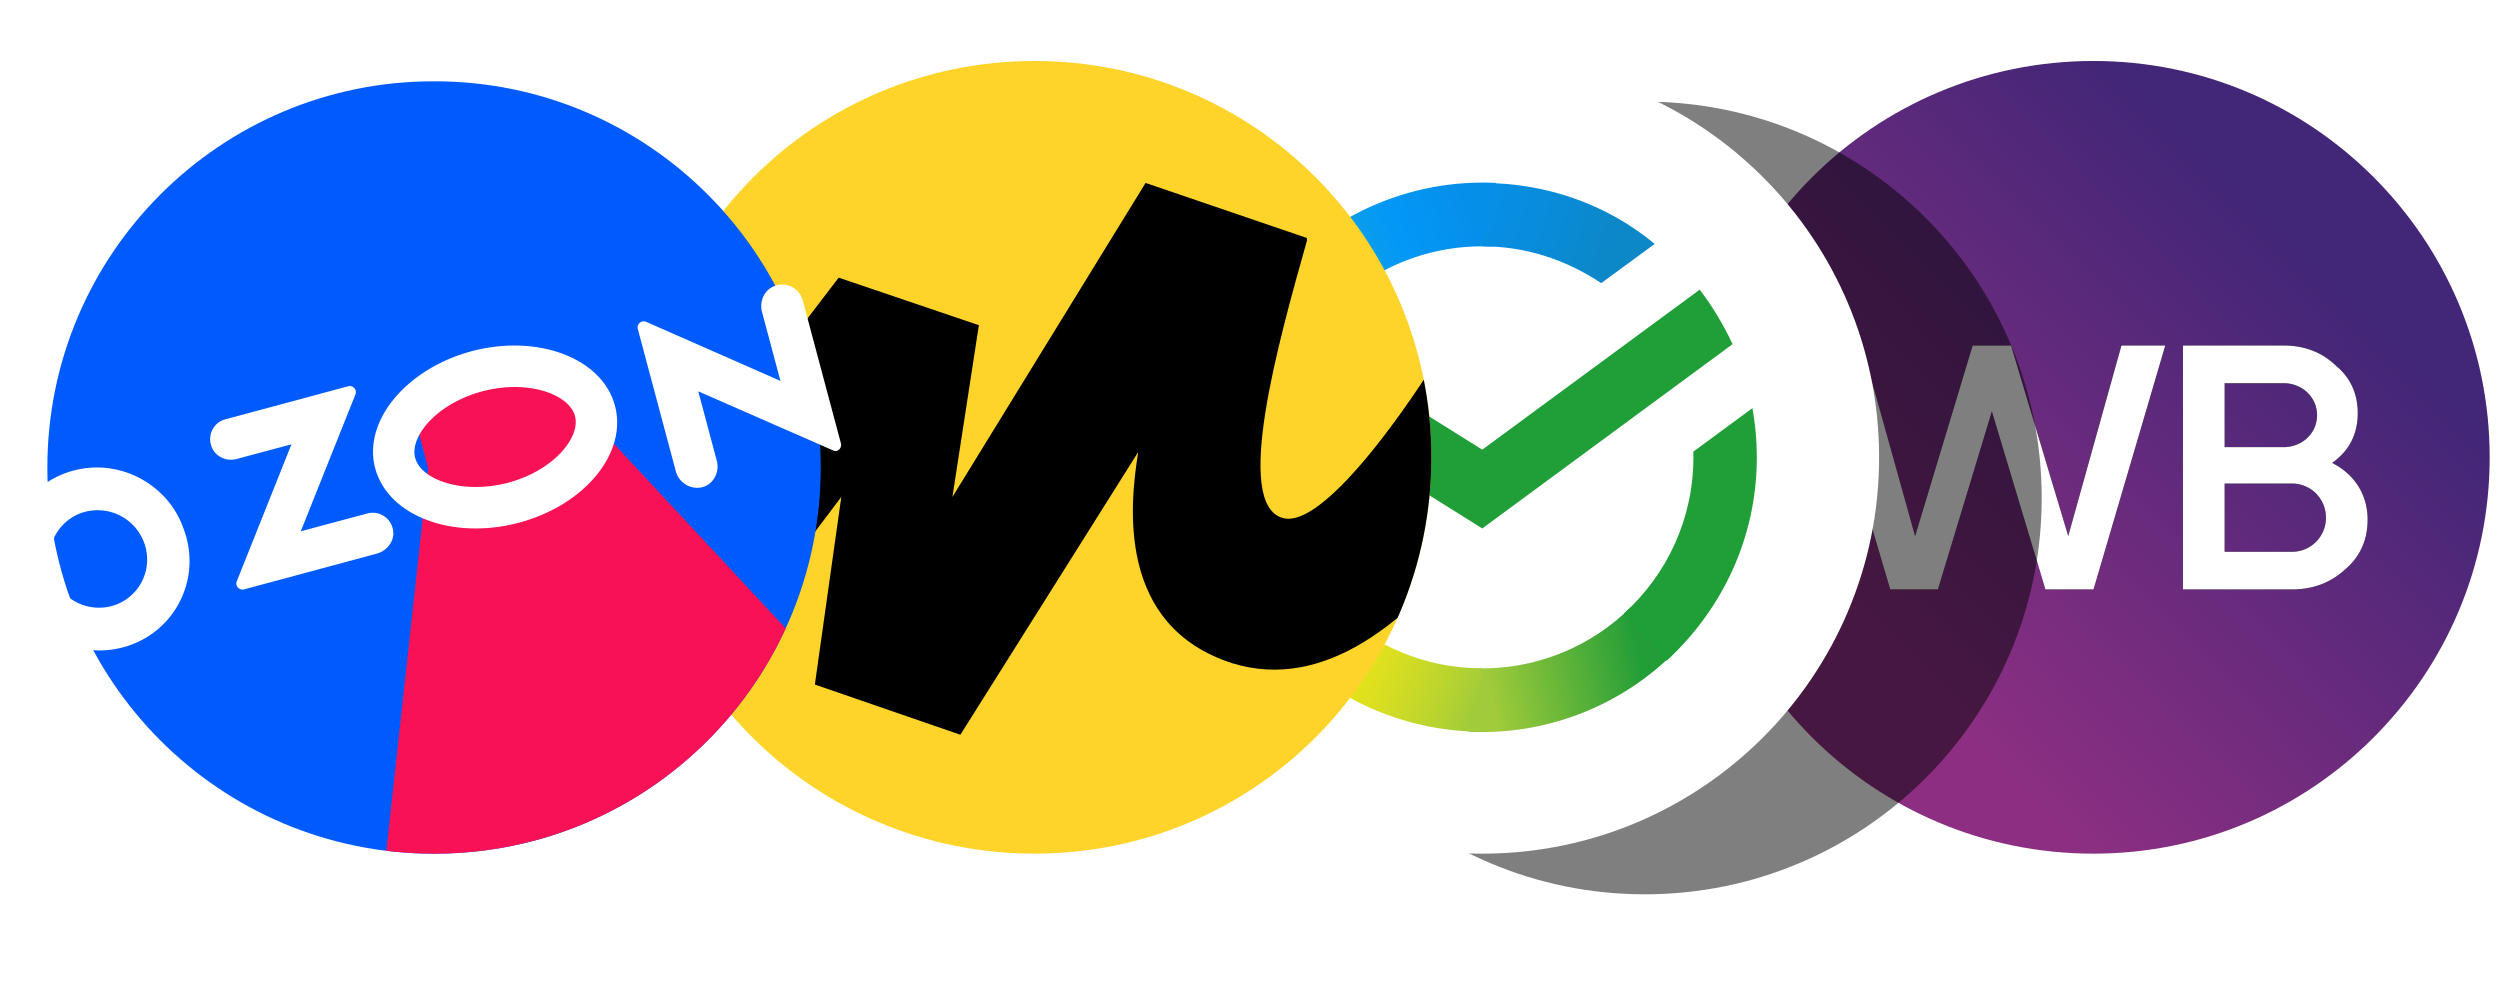
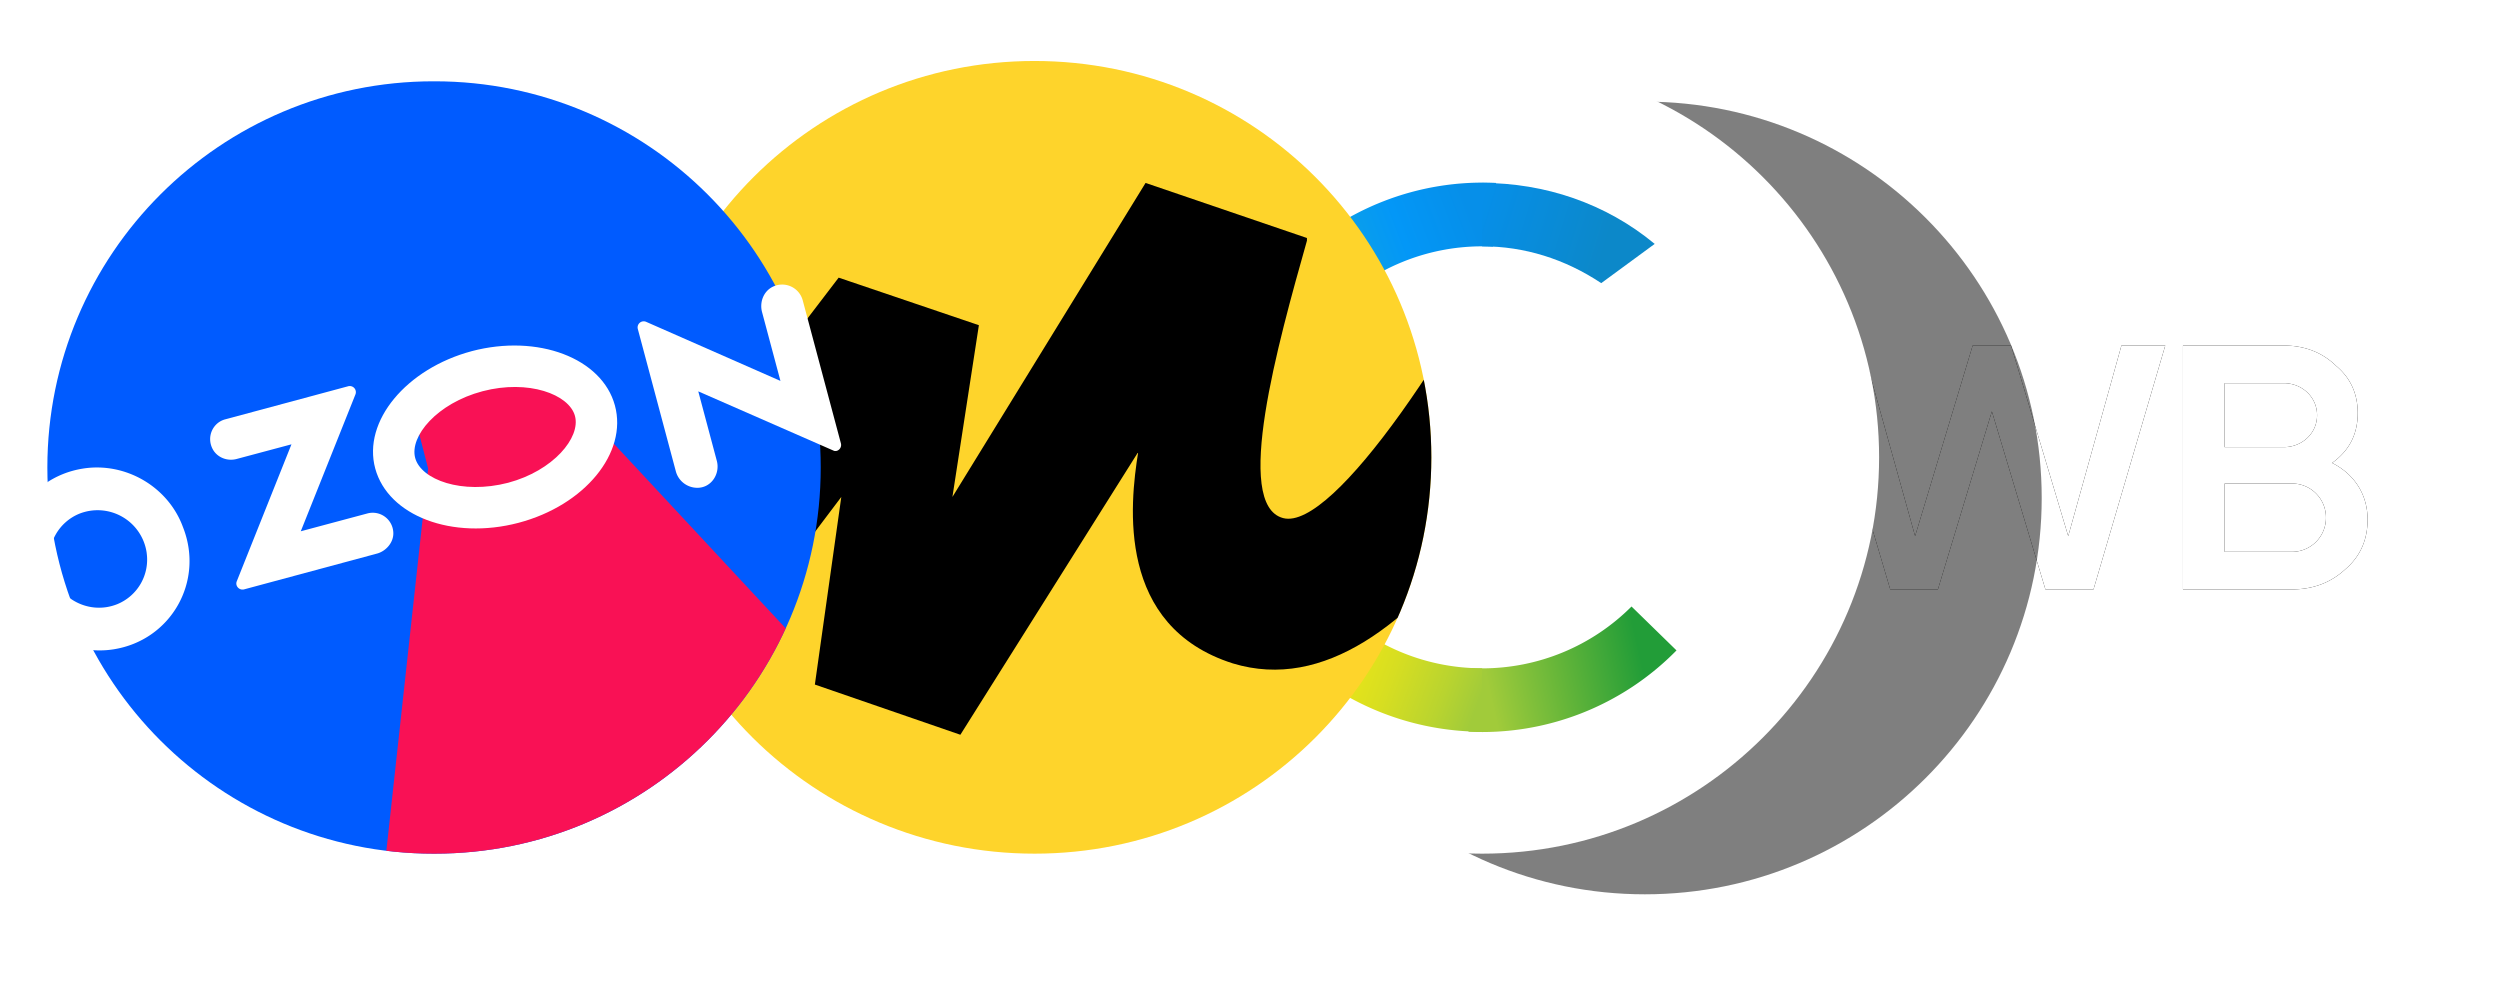
<svg xmlns="http://www.w3.org/2000/svg" width="123" height="49" viewBox="0 0 123 49">
  <defs>
    <linearGradient id="14ibb" x1="93.03" x2="113.11" y1="32.33" y2="12.46" gradientUnits="userSpaceOnUse">
      <stop offset="0" stop-color="#8c2f82" />
      <stop offset="1" stop-color="#422677" />
    </linearGradient>
    <mask id="14ibd" width="2" height="2" x="-1" y="-1">
      <path fill="#fff" d="M53 3h40v39H53z" />
      <path d="M72.926 42c10.784 0 19.526-8.73 19.526-19.5S83.71 3 72.926 3C62.142 3 53.4 11.73 53.4 22.5S62.142 42 72.926 42z" />
    </mask>
    <filter id="14ibc" width="78" height="71" x="38" y="-12" filterUnits="userSpaceOnUse">
      <feOffset dx="8" dy="2" in="SourceGraphic" result="FeOffset1150Out" />
      <feGaussianBlur in="FeOffset1150Out" result="FeGaussianBlur1151Out" stdDeviation="2 2" />
    </filter>
    <linearGradient id="14ibe" x1="64" x2="60.59" y1="31.66" y2="21.81" gradientUnits="userSpaceOnUse">
      <stop offset=".14" stop-color="#f0e715" />
      <stop offset=".3" stop-color="#e5e31a" />
      <stop offset=".58" stop-color="#c8d928" />
      <stop offset=".89" stop-color="#a1cb3a" />
    </linearGradient>
    <linearGradient id="14ibf" x1="64.26" x2="73.05" y1="13.5" y2="10.16" gradientUnits="userSpaceOnUse">
      <stop offset=".06" stop-color="#11a6de" />
      <stop offset=".54" stop-color="#0397f7" />
      <stop offset=".92" stop-color="#068fe9" />
    </linearGradient>
    <linearGradient id="14ibg" x1="72.04" x2="81.98" y1="34.12" y2="31.88" gradientUnits="userSpaceOnUse">
      <stop offset=".12" stop-color="#a1cb3a" />
      <stop offset=".27" stop-color="#87c23a" />
      <stop offset=".87" stop-color="#229d38" />
    </linearGradient>
    <linearGradient id="14ibh" x1="72.27" x2="80.76" y1="10.04" y2="12.66" gradientUnits="userSpaceOnUse">
      <stop offset=".06" stop-color="#068fe9" />
      <stop offset=".79" stop-color="#0c88c9" />
    </linearGradient>
    <linearGradient id="14ibi" x1="63.68" x2="72.93" y1="31.18" y2="34.63" gradientUnits="userSpaceOnUse">
      <stop offset=".13" stop-color="#f0e715" />
      <stop offset=".3" stop-color="#e9e518" />
      <stop offset=".53" stop-color="#d7de21" />
      <stop offset=".8" stop-color="#b9d42f" />
      <stop offset=".98" stop-color="#a1cb3a" />
    </linearGradient>
    <linearGradient id="14ibj" x1="60.57" x2="64.29" y1="22.88" y2="13.23" gradientUnits="userSpaceOnUse">
      <stop offset=".07" stop-color="#a1cb3a" />
      <stop offset=".25" stop-color="#82c35d" />
      <stop offset=".92" stop-color="#11a6de" />
    </linearGradient>
    <clipPath id="14iba">
      <path d="M103 3c-10.818 0-19.56 8.73-19.56 19.5S92.182 42 103 42c10.75 0 19.492-8.73 19.492-19.5S113.75 3 103 3z" />
    </clipPath>
    <clipPath id="14ibk">
      <path d="M50.896 3c-10.803 0-19.525 8.71-19.525 19.5-.13 10.79 8.722 19.5 19.525 19.5 10.804 0 19.526-8.71 19.526-19.5S61.7 3 50.896 3z" />
    </clipPath>
    <clipPath id="14ibl">
      <path d="M2.33 23c0-10.493 8.507-19 19-19h.05c10.494 0 19 8.507 19 19s-8.506 19-19 19h-.05c-10.493 0-19-8.507-19-19z" />
    </clipPath>
  </defs>
  <g>
    <g>
      <g>
        <g />
        <g clip-path="url(#14iba)">
-           <path fill="url(#14ibb)" d="M103 3c-10.818 0-19.56 8.73-19.56 19.5S92.182 42 103 42c10.75 0 19.492-8.73 19.492-19.5S113.75 3 103 3z" />
-         </g>
+           </g>
      </g>
      <g>
        <g>
          <path d="M95.345 29H93l-3.55-12h2.155l2.618 9.377L97.055 17h1.888l2.814 9.377L104.375 17h2.156L103 29h-2.365L98 20.24zm21.14-3.428c0 .977-.355 1.8-1.086 2.428-.73.674-1.603 1-2.654 1h-5.343V17h4.952c1.015 0 1.887.326 2.582 1 .713.595 1.064 1.383 1.064 2.326 0 1.046-.423 1.851-1.26 2.451 1.087.549 1.746 1.543 1.746 2.795zm-7.034-6.72V22h2.903c.908 0 1.646-.68 1.646-1.571 0-.892-.738-1.577-1.646-1.577zm0 8.297h3.294a1.67 1.67 0 0 0 1.692-1.68 1.67 1.67 0 0 0-1.692-1.68h-3.294z" />
        </g>
        <g>
          <path fill="#fff" d="M95.345 29H93l-3.55-12h2.155l2.618 9.377L97.055 17h1.888l2.814 9.377L104.375 17h2.156L103 29h-2.365L98 20.24zm21.14-3.428c0 .977-.355 1.8-1.086 2.428-.73.674-1.603 1-2.654 1h-5.343V17h4.952c1.015 0 1.887.326 2.582 1 .713.595 1.064 1.383 1.064 2.326 0 1.046-.423 1.851-1.26 2.451 1.087.549 1.746 1.543 1.746 2.795zm-7.034-6.72V22h2.903c.908 0 1.646-.68 1.646-1.571 0-.892-.738-1.577-1.646-1.577zm0 8.297h3.294a1.67 1.67 0 0 0 1.692-1.68 1.67 1.67 0 0 0-1.692-1.68h-3.294z" />
        </g>
      </g>
    </g>
    <g>
      <g filter="url(#14ibc)">
        <path fill="none" d="M72.926 42c10.784 0 19.526-8.73 19.526-19.5S83.71 3 72.926 3C62.142 3 53.4 11.73 53.4 22.5S62.142 42 72.926 42z" mask="url(&quot;#14ibd&quot;)" />
        <path fill-opacity=".5" d="M72.926 42c10.784 0 19.526-8.73 19.526-19.5S83.71 3 72.926 3C62.142 3 53.4 11.73 53.4 22.5S62.142 42 72.926 42z" />
      </g>
      <path fill="#fff" d="M72.926 42c10.784 0 19.526-8.73 19.526-19.5S83.71 3 72.926 3C62.142 3 53.4 11.73 53.4 22.5S62.142 42 72.926 42z" />
    </g>
    <g>
      <g>
        <g>
-           <path fill="#209f38" d="M83.623 14.25c.637.824 1.183 1.75 1.619 2.683L72.927 26l-5.147-3.223v-3.874l5.147 3.22 10.697-7.871z" />
-         </g>
+           </g>
        <g>
          <path fill="url(#14ibe)" d="M62.533 22.505c0-.174.004-.347.013-.505l-3.119-.17c-.01.224-.017.449-.017.674 0 3.727 1.512 7.102 3.96 9.496l2.21-2.16c-1.882-1.84-3.047-4.474-3.047-7.336z" />
        </g>
        <g>
          <path fill="url(#14ibf)" d="M72.929 12.12c.174 0 .346.005.52.014L73.603 9a13.434 13.434 0 0 0-10.234 4l2.213 2.162a10.365 10.365 0 0 1 7.345-3.042z" />
        </g>
        <g>
          <path fill="url(#14ibg)" d="M72.925 32.884c-.174 0-.347-.004-.52-.013L72.25 36a13.406 13.406 0 0 0 10.234-4l-2.213-2.16a10.373 10.373 0 0 1-7.346 3.043z" />
        </g>
        <g>
          <g>
            <path fill="url(#14ibh)" d="M78.781 13.93l2.63-1.93C79 10 76 9 72.92 9v3.12c2.08-.005 4.08.625 5.86 1.81z" />
          </g>
          <g>
-             <path fill="#209f38" d="M86.437 22.5c0-.827-.075-1.635-.217-2.42l-2.91 2.141c.002.092.005.185.005.277 0 3.047-1.315 5.792-3.425 7.693L82 32.507c2.72-2.507 4.437-6.039 4.437-10.008z" />
-           </g>
+             </g>
          <g>
            <path fill="url(#14ibi)" d="M72.924 32.88a10.38 10.38 0 0 1-7.705-3.42L62.9 31.554A13.533 13.533 0 0 0 72.924 36v-3.122z" />
          </g>
          <g>
-             <path fill="url(#14ibj)" d="M66 14.806l-2.141-2.316C61.126 15 59.41 18.53 59.41 22.5h3.123c0-3.048 1.322-5.792 3.467-7.693z" />
+             <path fill="url(#14ibj)" d="M66 14.806l-2.141-2.316C61.126 15 59.41 18.53 59.41 22.5h3.123z" />
          </g>
        </g>
      </g>
    </g>
    <g>
      <g>
        <path fill="#fed42b" d="M50.896 42c10.804 0 19.526-8.71 19.526-19.5S61.7 3 50.896 3c-10.803 0-19.525 8.71-19.525 19.5-.13 10.79 8.722 19.5 19.525 19.5" />
      </g>
      <g>
        <g />
        <g clip-path="url(#14ibk)">
          <path d="M41.262 13.66L24.08 36.15l4.556 5.2 12.756-16.9-1.301 9.23 7.159 2.47L56 22.24c-.42 2.6-1.07 8.58 4.657 10.4 8.982 2.73 16.791-13.39 20.436-21.58l-5.206-2.73C71.85 16.78 65.603 26.14 63.13 25.49c-2.473-.65-.26-8.58 1.172-13.65v-.13L56.362 9l-9.503 15.45L48.161 16z" />
        </g>
      </g>
    </g>
    <g>
      <g>
        <g>
          <path fill="#005bff" d="M2.33 23c0-10.493 8.507-19 19-19h.05c10.494 0 19 8.507 19 19s-8.506 19-19 19h-.05c-10.493 0-19-8.507-19-19z" />
        </g>
        <g clip-path="url(#14ibl)">
          <path fill="#f91155" d="M21.065 23.054l-.56-2.167 3.698-2.477 4.422.304.646 2.118 20.157 21.656L17.9 52z" />
        </g>
      </g>
      <g>
        <path fill="#fff" d="M4.087 23.053c2.088-.328 4.185.891 4.913 2.876 1.064 2.682-.594 5.574-3.415 6.018-2.088.328-4.185-.89-4.947-2.876-1.03-2.682.627-5.574 3.449-6.018zm3.13 4.15A2.438 2.438 0 0 0 3.9 25.276a2.367 2.367 0 0 0-1.444 2.52c.225 1.567 1.856 2.515 3.316 1.928a2.367 2.367 0 0 0 1.444-2.52z" />
      </g>
      <g>
        <path fill="#fff" d="M11.079 20.632c-.6.16-.923.84-.63 1.436.216.437.728.639 1.192.514l2.699-.721-2.691 6.739c-.089.22.112.451.351.4l6.575-1.771c.425-.125.808-.554.775-1.04a1.013 1.013 0 0 0-1.264-.93l-3.288.88 2.69-6.735a.301.301 0 0 0-.344-.404l-6.065 1.632" />
      </g>
      <g>
        <path fill="#fff" d="M38 14.118c-.434.224-.636.75-.508 1.233l.906 3.39-6.61-2.908a.3.3 0 0 0-.407.355l1.87 7c.128.483.566.812 1.06.812.689 0 1.127-.69.957-1.325l-.913-3.42L41 22.166c.195.1.438-.111.372-.356l-1.876-7.026A1.048 1.048 0 0 0 38 14.118" />
      </g>
      <g>
        <path fill="#fff" d="M28.288 20.465c.29 1.063-1.067 2.694-3.288 3.287-2.278.592-4.283-.154-4.572-1.217-.29-1.063 1.067-2.694 3.316-3.287 2.256-.592 4.256.154 4.544 1.217zm-5.081-3.187c-3.207.857-5.38 3.443-4.745 5.775.636 2.332 3.791 3.527 7.047 2.67 3.256-.858 5.38-3.444 4.744-5.776-.635-2.332-3.79-3.527-7.046-2.67z" />
      </g>
    </g>
  </g>
</svg>